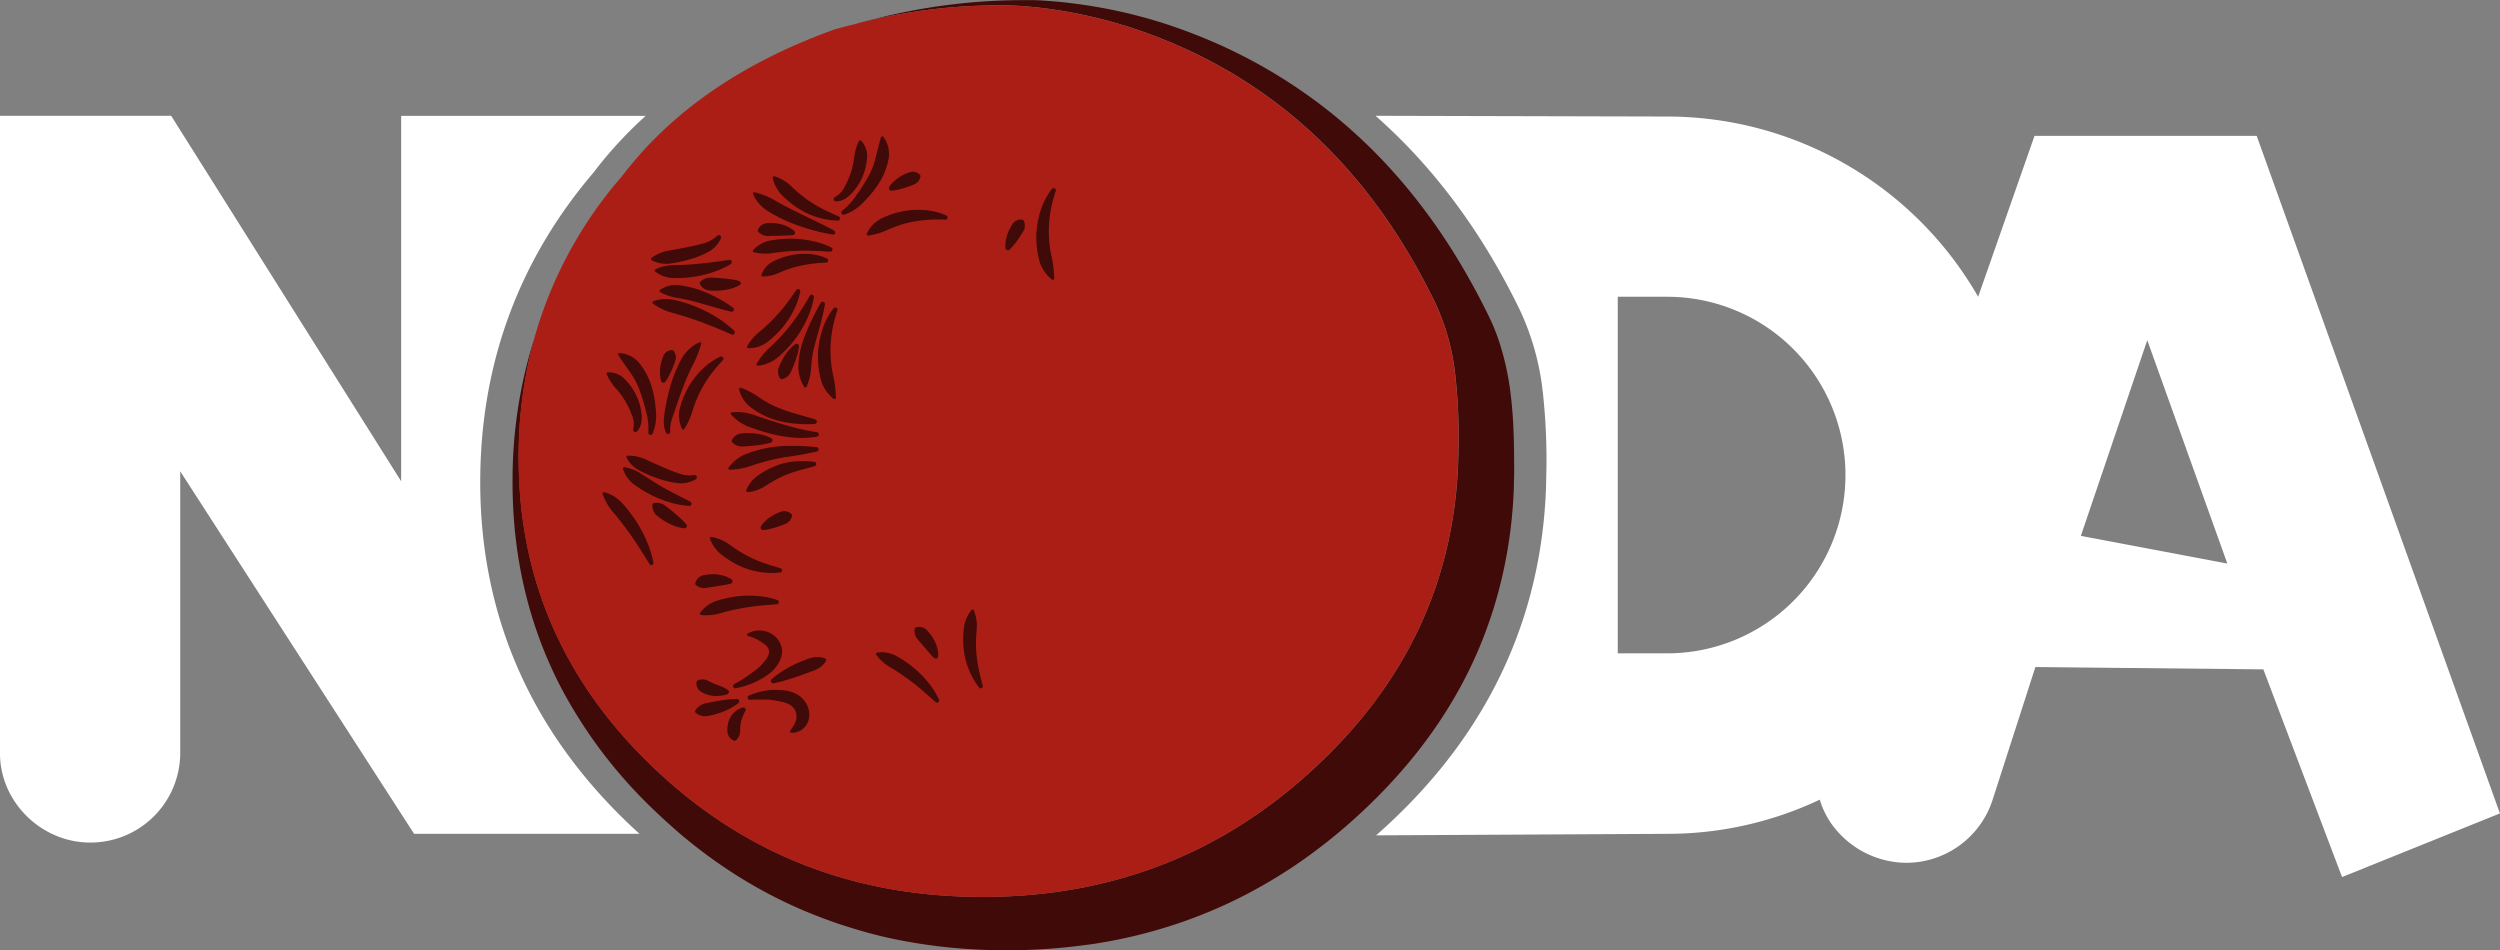
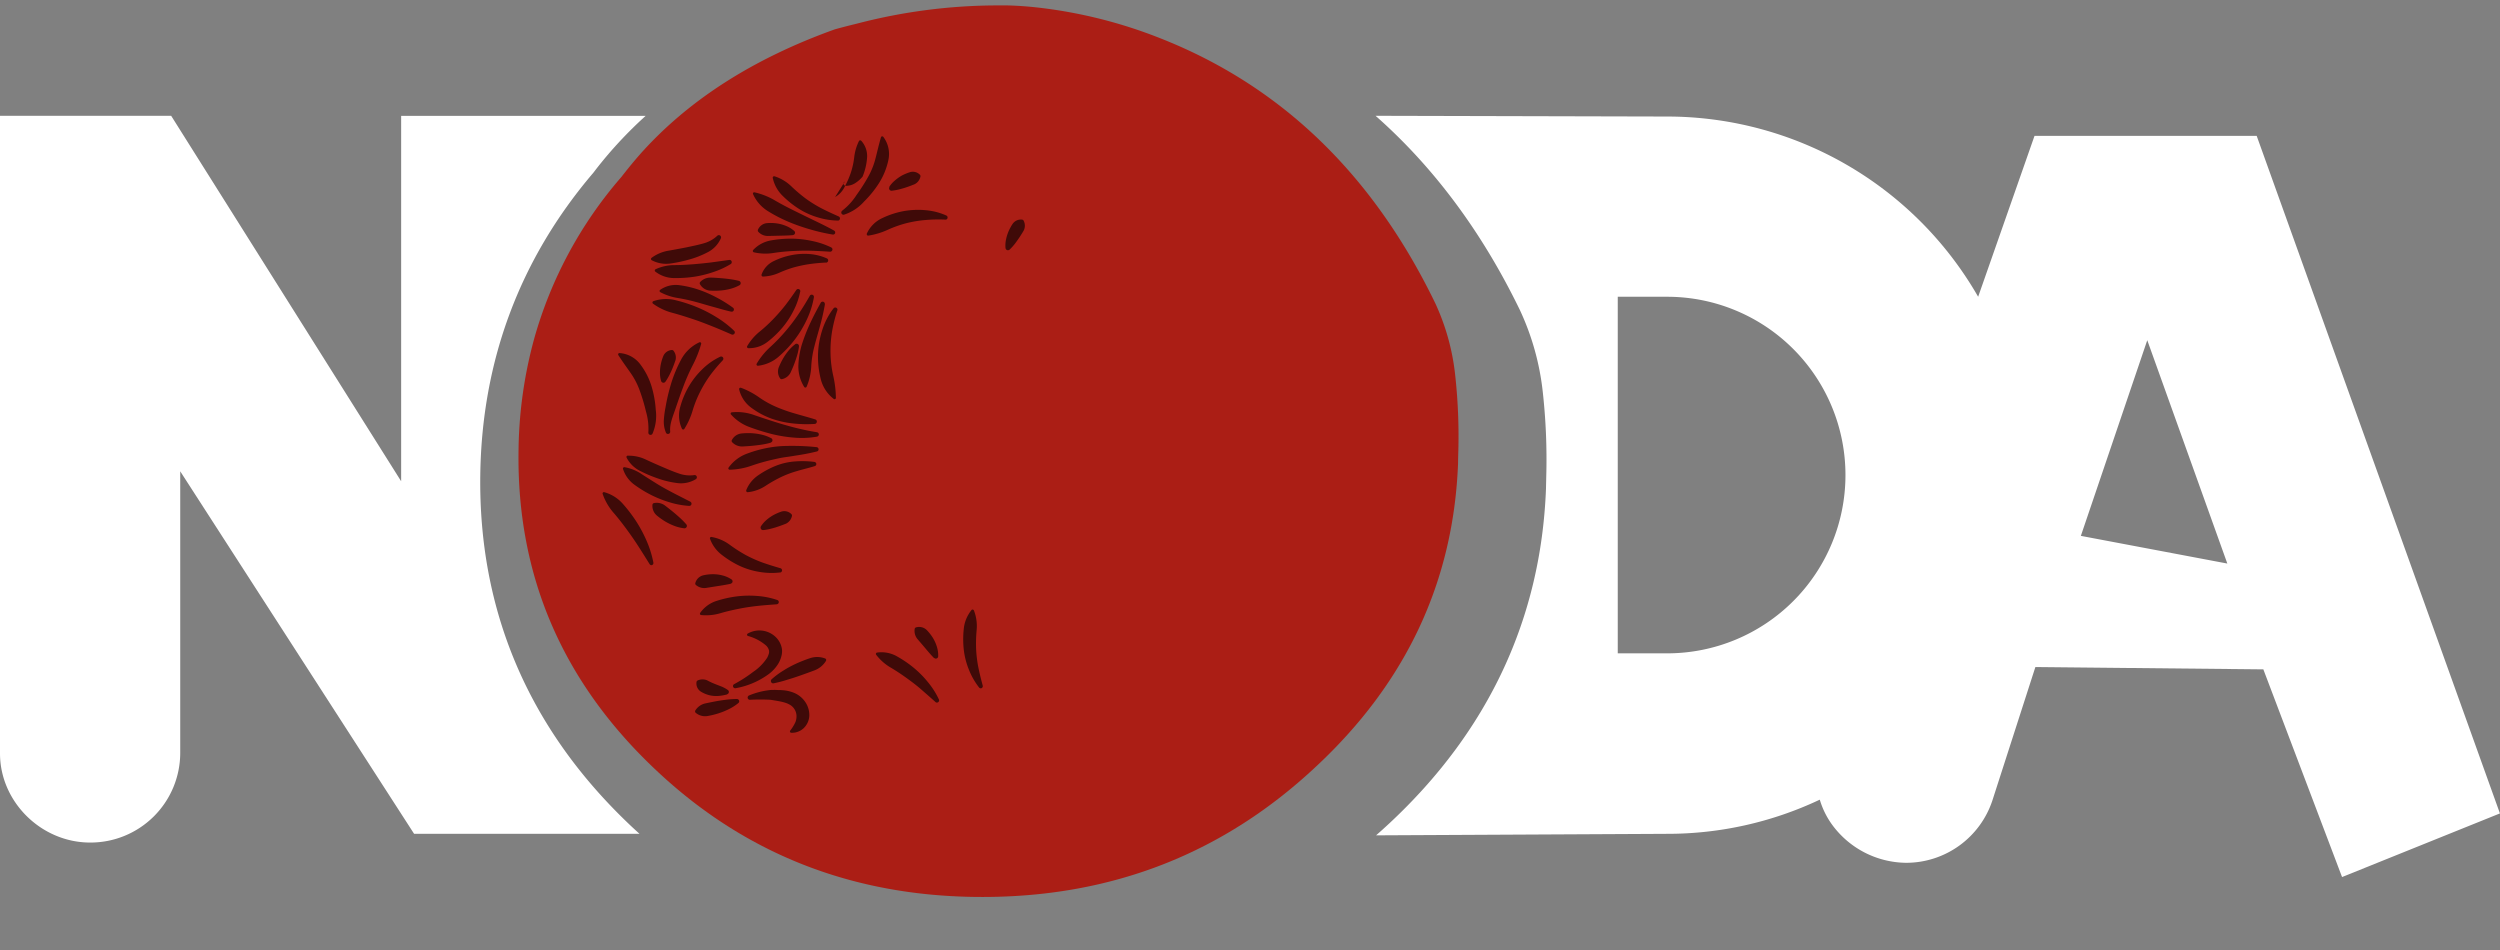
<svg xmlns="http://www.w3.org/2000/svg" id="NODA" viewBox="0 0 774.02 294.17">
  <rect x="0" y="0" width="774.02" height="294.17" fill="#808080" stroke="none" />
  <defs>
    <style>.cls-1{fill:#fff;}.cls-2{fill:#3f0a08;}.cls-3{fill:#ab1e15;}</style>
  </defs>
  <title>NODA New Final Color Logo</title>
  <g id="O">
    <g id="NDA">
      <path class="cls-1" d="M698.69,42.07H629.9L612.45,91.88a111.06,111.06,0,0,0-96.26-55.8l-90.31-.23c18,15.87,33,36,44.75,60.27a80.4,80.4,0,0,1,7,25,188.92,188.92,0,0,1,1.11,26.09l-.09,4v.08c-1.53,40.13-17.8,74.95-48.34,103.48-1.41,1.32-2.83,2.6-4.27,3.86l90.13-.47a110.26,110.26,0,0,0,47.25-10.58,25.52,25.52,0,0,0,3.67,7.55,28.71,28.71,0,0,0,23.13,12,28.13,28.13,0,0,0,26.64-19.3l13.31-41.31,70.58.72,24.37,64.3L774,251.84ZM516.17,202.28h-15.3V91.88h15.3a55.2,55.2,0,1,1,0,110.4Zm128.08-36.37,20.56-60.58,24.79,69.15Z" />
      <path class="cls-1" d="M148.7,147c.49-35.41,12.28-66.89,35.05-93.57,2-2.64,4.14-5.23,6.35-7.71a130,130,0,0,1,9.8-9.85H124.2V149L53,35.86H0v197.4c0,15,12.78,27.6,27.9,27.6a27.78,27.78,0,0,0,27.9-27.6V145.92l72.41,112.24H198c-1.27-1.15-2.52-2.3-3.76-3.5C163.44,225.09,148.12,188.86,148.7,147Z" />
    </g>
    <g id="O_Ball" data-name="O Ball">
-       <path class="cls-2" d="M468.58,133.05q-.06-1.59-.15-3.09c-.12-2-.28-3.88-.46-5.66q-.14-1.33-.3-2.58a83.56,83.56,0,0,0-3.35-15.43,62.75,62.75,0,0,0-3.19-8c-1.29-2.67-2.62-5.28-4-7.85q-3.08-5.76-6.41-11.17-4.44-7.22-9.34-13.79-3.67-4.93-7.6-9.52c-.87-1-1.75-2-2.65-3q-2.67-3-5.46-5.79-4.19-4.22-8.62-8.08c-.88-.77-1.78-1.53-2.67-2.28q-3.17-2.64-6.46-5.1a160.26,160.26,0,0,0-37.84-21c-3.13-1.24-6.28-2.36-9.45-3.39A155.39,155.39,0,0,0,331.74,1c-2-.26-4-.47-5.95-.62S322,.09,320.13.05l-1,0-3.35,0h0A184.44,184.44,0,0,0,271,5.83c-2.09.51-4.2,1-6.31,1.62L266,7.13a172.92,172.92,0,0,1,42-5.47h0l4.09,0q5.18.14,10.9.85a148.25,148.25,0,0,1,36,9.2q56.32,22.07,85.43,82.15a70.72,70.72,0,0,1,6.14,22,173.08,173.08,0,0,1,1,23.78c0,1.25-.06,2.49-.08,3.72q-2.1,54.83-43.89,93.87-43.12,40.46-103.38,40.46t-102.3-40.46q-42.09-40.41-41.29-97.59a136.31,136.31,0,0,1,4.88-35c-.27.84-.55,1.68-.8,2.53a144.62,144.62,0,0,0-6,39.84q-.1,7.62.5,14.95a143.37,143.37,0,0,0,1.93,14.4q1,5.29,2.39,10.43a130,130,0,0,0,10.28,26.28,147.24,147.24,0,0,0,28.9,37.94c.94.9,1.88,1.78,2.82,2.65q2.5,2.29,5,4.45,4.71,4,9.62,7.55a149.41,149.41,0,0,0,15.61,9.89c1.07.59,2.15,1.17,3.24,1.73q3.26,1.68,6.58,3.2,6.66,3,13.63,5.39c1.16.39,2.33.77,3.5,1.13Q268,288.7,273.48,290c2.43.56,4.87,1.06,7.35,1.51,3.71.68,7.47,1.22,11.3,1.65a179.26,179.26,0,0,0,19.59,1.05q4,0,7.95-.17c1.41-.06,2.82-.14,4.22-.23,2.38-.16,4.73-.37,7.07-.62,2.68-.29,5.34-.63,8-1q5.65-.89,11.13-2.15t10.81-2.91c1.19-.36,2.36-.74,3.54-1.13q3.51-1.19,6.95-2.53t6.82-2.86c2.24-1,4.47-2.08,6.67-3.2,1.1-.56,2.19-1.14,3.28-1.73q4.9-2.66,9.63-5.68,3.17-2,6.25-4.21t6.1-4.55c1.44-1.12,2.86-2.29,4.28-3.47s3.09-2.62,4.61-4c1-.87,1.93-1.75,2.89-2.65a165.49,165.49,0,0,0,15.21-16.2q2.29-2.79,4.41-5.66t4.08-5.79q2.94-4.4,5.5-8.93,1.71-3,3.25-6.12c.52-1,1-2.07,1.51-3.11q2.19-4.69,4-9.53.6-1.62,1.17-3.24a132.44,132.44,0,0,0,3.86-13.29,140.71,140.71,0,0,0,3-17.36q.58-5.33.79-10.8c0-1.31.06-2.63.09-4s0-2.53,0-3.75C468.78,139.63,468.72,136.22,468.58,133.05Z" />
      <path class="cls-3" d="M201.86,237.25q42,40.46,102.3,40.46t103.38-40.46q41.81-39,43.89-93.87c0-1.23.05-2.47.08-3.72a173.08,173.08,0,0,0-1-23.78,70.72,70.72,0,0,0-6.14-22q-29.1-60.09-85.43-82.15a148.25,148.25,0,0,0-36-9.2q-5.73-.72-10.9-.85l-4.09,0h0a172.92,172.92,0,0,0-42,5.47l-1.26.32q-3.09.75-6.21,1.61-38,13.64-60.25,38.61-3,3.42-5.81,7.06a129.7,129.7,0,0,0-27,50,136.31,136.31,0,0,0-4.88,35Q159.77,196.84,201.86,237.25Z" />
    </g>
  </g>
  <g id="Ball_Texture" data-name="Ball Texture">
    <g id="Ball_Texture-2" data-name="Ball Texture">
      <path class="cls-2" d="M247.73,90.35a21.64,21.64,0,0,1-2.06,5.86,26.55,26.55,0,0,1-3.44,5.23,29.73,29.73,0,0,1-4.54,4.36,9.28,9.28,0,0,1-6,2,.43.43,0,0,1-.41-.45.53.53,0,0,1,.06-.19h0a16.47,16.47,0,0,1,3.91-4.53,46.47,46.47,0,0,0,4.13-3.81,56.71,56.71,0,0,0,3.74-4.28c1.17-1.52,2.29-3.09,3.41-4.74h0a.68.68,0,0,1,1.24.51Z" />
      <path class="cls-2" d="M252,92a26.79,26.79,0,0,1-2.13,6.79,34.39,34.39,0,0,1-3.67,6.17,35.58,35.58,0,0,1-4.91,5.28,11.64,11.64,0,0,1-6.62,3,.41.41,0,0,1-.45-.39.4.4,0,0,1,.05-.24,22.44,22.44,0,0,1,4.36-5.31,55,55,0,0,0,4.55-4.73,57.7,57.7,0,0,0,4-5.25c1.24-1.84,2.41-3.75,3.54-5.74a.68.68,0,0,1,.93-.26A.69.69,0,0,1,252,92Z" />
      <path class="cls-2" d="M247.38,107.23a18.6,18.6,0,0,1-.61,2.9c-.27.91-.58,1.8-.91,2.67s-.71,1.72-1.1,2.57a3.88,3.88,0,0,1-2.57,2,.59.59,0,0,1-.69-.26,3.7,3.7,0,0,1-.41-3.32,22.4,22.4,0,0,1,1.28-2.66,18.26,18.26,0,0,1,1.67-2.45,12.53,12.53,0,0,1,2.18-2.12.72.72,0,0,1,1,.15.7.7,0,0,1,.14.52Z" />
      <path class="cls-2" d="M255.4,94.23a66.74,66.74,0,0,1-1.48,6.54c-.58,2.15-1.22,4.27-1.74,6.33a30.81,30.81,0,0,0-1,6.1,18.21,18.21,0,0,1-1.45,6.55.43.43,0,0,1-.57.2.41.41,0,0,1-.17-.15,11.94,11.94,0,0,1-1.8-6.78,25.18,25.18,0,0,1,1.28-7A54.82,54.82,0,0,1,251,99.73c.94-2,2-4,3.11-6a.68.68,0,0,1,.93-.24.7.7,0,0,1,.33.7Z" />
      <path class="cls-2" d="M259.25,96.1a44.28,44.28,0,0,0-1.67,6.72,37.14,37.14,0,0,0-.44,6.73,35,35,0,0,0,.8,6.63,33,33,0,0,1,.86,7h0a.42.42,0,0,1-.42.42.41.41,0,0,1-.24-.08,11.15,11.15,0,0,1-4.09-6.42,28,28,0,0,1-.78-7.57,26.82,26.82,0,0,1,1.34-7.44,21.58,21.58,0,0,1,3.46-6.62.67.67,0,0,1,.95-.12.66.66,0,0,1,.23.75Z" />
-       <path class="cls-2" d="M326.85,59.15a43.69,43.69,0,0,0-1.67,6.72,36.42,36.42,0,0,0-.44,6.74,33.56,33.56,0,0,0,.8,6.63,33,33,0,0,1,.85,7h0a.42.42,0,0,1-.41.42.46.46,0,0,1-.24-.08,11.15,11.15,0,0,1-4.09-6.42,28,28,0,0,1-.78-7.57,27.19,27.19,0,0,1,1.33-7.45,21.86,21.86,0,0,1,3.46-6.61.68.68,0,0,1,1-.12.7.7,0,0,1,.23.75Z" />
      <path class="cls-2" d="M252.28,131.25a38.14,38.14,0,0,1-6.67-.14,29.3,29.3,0,0,1-6.69-1.48,24,24,0,0,1-6.17-3.29,9.79,9.79,0,0,1-3.91-5.8.42.42,0,0,1,.34-.49.41.41,0,0,1,.22,0h0a24.68,24.68,0,0,1,5.66,3,29.78,29.78,0,0,0,5.27,2.93,48.8,48.8,0,0,0,5.86,2.07c2,.59,4.13,1.15,6.24,1.81a.68.68,0,0,1,.44.86A.67.67,0,0,1,252.28,131.25Z" />
      <path class="cls-2" d="M253,135.18a27.53,27.53,0,0,1-7.08.32,43,43,0,0,1-7-1.13,67.26,67.26,0,0,1-6.68-2.08,14.22,14.22,0,0,1-5.9-3.94.41.41,0,0,1,0-.59.37.37,0,0,1,.22-.1,15.62,15.62,0,0,1,7,.87c2.14.73,4.26,1.44,6.39,2.11s4.26,1.29,6.42,1.83,4.35,1,6.6,1.36a.69.69,0,0,1,0,1.35Z" />
      <path class="cls-2" d="M238.63,137.06a22.76,22.76,0,0,1-3,.63c-1,.15-2,.26-2.92.35s-1.93.14-2.89.2a4.25,4.25,0,0,1-3.11-1.3h0a.57.57,0,0,1-.1-.73,3.83,3.83,0,0,1,2.9-2,20.56,20.56,0,0,1,3.14-.09,18.43,18.43,0,0,1,3.13.44,12.73,12.73,0,0,1,3,1.11.72.72,0,0,1-.14,1.33Z" />
      <path class="cls-2" d="M252.9,139.78c-2.3.57-4.64,1-6.93,1.33-1.14.21-2.28.34-3.41.52s-2.2.43-3.3.68a60,60,0,0,0-6.45,1.83,22.1,22.1,0,0,1-6.9,1.29h0a.42.42,0,0,1-.34-.65,12.26,12.26,0,0,1,5.91-4.4,38.06,38.06,0,0,1,7.06-1.87,33.86,33.86,0,0,1,3.63-.4c1.2-.05,2.39-.07,3.58-.06a69.63,69.63,0,0,1,7.07.39.68.68,0,0,1,.09,1.34Z" />
      <path class="cls-2" d="M252.29,144.3c-1.87.59-3.73,1-5.51,1.54a31.78,31.78,0,0,0-5,1.88,43.51,43.51,0,0,0-4.71,2.67,12.2,12.2,0,0,1-5.57,2,.45.45,0,0,1-.47-.41.63.63,0,0,1,0-.19,10.07,10.07,0,0,1,3.82-4.7,27.61,27.61,0,0,1,5.37-2.88,20.12,20.12,0,0,1,6-1.35,29.22,29.22,0,0,1,5.92.15.69.69,0,0,1,.6.76A.67.67,0,0,1,252.29,144.3Z" />
      <path class="cls-2" d="M223.79,111.54a48.72,48.72,0,0,0-4,4.76,37.9,37.9,0,0,0-3.11,5.17,34.77,34.77,0,0,0-2.21,5.54,22.39,22.39,0,0,1-2.59,5.78h0a.42.42,0,0,1-.59.12.38.38,0,0,1-.15-.16,9.68,9.68,0,0,1-.51-6.84,26.29,26.29,0,0,1,2.65-6.3,24.79,24.79,0,0,1,4.21-5.34,20.22,20.22,0,0,1,5.5-3.83.69.69,0,0,1,.91.33.7.7,0,0,1-.12.76Z" />
      <path class="cls-2" d="M206.2,134a8.72,8.72,0,0,1-.66-4.08,30.32,30.32,0,0,1,.52-3.85,59.31,59.31,0,0,1,1.76-7.43,41.08,41.08,0,0,1,3-7.19,12.16,12.16,0,0,1,5.72-5.47.41.41,0,0,1,.55.48h0a34.82,34.82,0,0,1-2.74,6.85,62.51,62.51,0,0,0-2.86,6.58c-.86,2.26-1.65,4.59-2.45,6.93s-1.75,4.54-1.54,6.79v0a.68.68,0,0,1-.62.74A.67.67,0,0,1,206.2,134Z" />
      <path class="cls-2" d="M204.7,118a9,9,0,0,1-.37-2.7,12.27,12.27,0,0,1,.29-2.64,14.84,14.84,0,0,1,.79-2.53,3.08,3.08,0,0,1,2.5-1.76.66.66,0,0,1,.67.3h0a3.36,3.36,0,0,1,.56,2.87c-.26.74-.52,1.48-.82,2.22s-.62,1.47-1,2.21a18,18,0,0,1-1.31,2.23h0a.74.74,0,0,1-1,.18A.77.77,0,0,1,204.7,118Z" />
      <path class="cls-2" d="M200.74,133.84a19.15,19.15,0,0,0-.75-6.46,56.54,56.54,0,0,0-1.9-6.39,23.12,23.12,0,0,0-2.91-5.61c-1.19-1.72-2.36-3.28-3.74-5.43h0a.42.42,0,0,1,.12-.57.44.44,0,0,1,.24-.07,8.79,8.79,0,0,1,6.6,3.71,21.59,21.59,0,0,1,3.37,6.75,32.43,32.43,0,0,1,1.26,7.15,14,14,0,0,1-1,7.33.68.68,0,0,1-1.29-.38Z" />
-       <path class="cls-2" d="M196.09,132.75a7.2,7.2,0,0,0-.52-4.39,25.39,25.39,0,0,0-2.08-4.33,22.88,22.88,0,0,0-2.83-3.8,15.55,15.55,0,0,1-2.81-4.37h0a.47.47,0,0,1,.24-.59.4.4,0,0,1,.15,0,7,7,0,0,1,5.33,2.26,18.24,18.24,0,0,1,3.33,4.7,17.07,17.07,0,0,1,1.67,5.48,10,10,0,0,1,0,3,5.16,5.16,0,0,1-1.34,2.83.68.68,0,0,1-1,0,.69.69,0,0,1-.17-.68Z" />
      <path class="cls-2" d="M226.51,103.56c-2-.88-4-1.74-6.06-2.56s-4-1.57-6.06-2.25-4.08-1.33-6.15-1.88A17.88,17.88,0,0,1,202.16,94a.44.44,0,0,1,.1-.74,11.91,11.91,0,0,1,7-.29,45.28,45.28,0,0,1,6.53,2.13,41.71,41.71,0,0,1,6.09,3.14,31.7,31.7,0,0,1,5.41,4.17.68.68,0,0,1,0,1A.72.72,0,0,1,226.51,103.56Z" />
      <path class="cls-2" d="M226.34,96.48c-1.94-.42-3.8-1-5.64-1.5s-3.64-1.07-5.44-1.54a54.27,54.27,0,0,0-5.37-1.17,17.07,17.07,0,0,1-5.47-1.82h0a.42.42,0,0,1,0-.73,8.43,8.43,0,0,1,6.1-1.4,30.89,30.89,0,0,1,5.93,1.42,37.15,37.15,0,0,1,5.47,2.4,39.93,39.93,0,0,1,5,3.11.69.69,0,0,1,.16,1A.72.72,0,0,1,226.34,96.48Z" />
      <path class="cls-2" d="M229,88.28a12.23,12.23,0,0,1-3,1.18,16.83,16.83,0,0,1-3.14.5,19.86,19.86,0,0,1-3.18,0A3.89,3.89,0,0,1,216.72,88a.58.58,0,0,1,.1-.73h0a4.27,4.27,0,0,1,3.11-1.32c1,0,1.94.08,2.91.15s1.95.17,2.94.3a24.78,24.78,0,0,1,3,.56h0a.73.73,0,0,1,.52.89A.7.7,0,0,1,229,88.28Z" />
      <path class="cls-2" d="M226.23,81.76a26,26,0,0,1-5.5,2.51,34,34,0,0,1-5.89,1.43,38.52,38.52,0,0,1-6.07.39,9.6,9.6,0,0,1-5.88-2,.43.43,0,0,1-.07-.61.61.61,0,0,1,.16-.12,13.81,13.81,0,0,1,5.8-1.28c1.88,0,3.75-.11,5.62-.25s3.75-.34,5.64-.56l5.73-.79a.68.68,0,0,1,.78.58A.69.69,0,0,1,226.23,81.76Z" />
      <path class="cls-2" d="M223.23,73.68a8.84,8.84,0,0,1-4.33,4.52,28.1,28.1,0,0,1-5.52,2.15,42.84,42.84,0,0,1-5.7,1.22,9.52,9.52,0,0,1-5.9-1,.44.44,0,0,1-.17-.6.42.42,0,0,1,.12-.14,12.16,12.16,0,0,1,5.33-2.23q2.7-.47,5.38-1c1.79-.38,3.61-.74,5.25-1.21A10.1,10.1,0,0,0,222.07,73l0,0a.69.69,0,0,1,1.14.71Z" />
      <path class="cls-2" d="M259.39,68.29a22.09,22.09,0,0,1-6.22-1,23.31,23.31,0,0,1-5.85-2.65,30,30,0,0,1-5-4,10.92,10.92,0,0,1-3.07-5.56.42.42,0,0,1,.34-.5.5.5,0,0,1,.21,0,13.3,13.3,0,0,1,5.3,3.2,48,48,0,0,0,4.35,3.69,38.79,38.79,0,0,0,4.83,3c1.72.89,3.5,1.71,5.36,2.53a.68.68,0,0,1-.29,1.31Z" />
      <path class="cls-2" d="M257.82,72.62A58.24,58.24,0,0,1,251,71.07a59.63,59.63,0,0,1-6.66-2.31A45.31,45.31,0,0,1,238,65.52a11.89,11.89,0,0,1-4.85-5.42.42.42,0,0,1,.22-.55.53.53,0,0,1,.25,0A22,22,0,0,1,240,62.1c1.92,1.12,3.9,2.15,5.91,3.14s4.07,2,6.14,3,4.15,2,6.19,3.15a.68.68,0,0,1,.26.93A.7.7,0,0,1,257.82,72.62Z" />
      <path class="cls-2" d="M245.53,72.79c-1,.1-1.89.12-2.77.15l-2.59.06-2.52.06a4,4,0,0,1-2.83-1.25h0a.63.63,0,0,1-.14-.72,3.38,3.38,0,0,1,2.7-2,13.52,13.52,0,0,1,3,.06,11.93,11.93,0,0,1,2.94.78,9,9,0,0,1,2.61,1.6.73.73,0,0,1,.05,1,.74.74,0,0,1-.47.24Z" />
      <path class="cls-2" d="M257,77.93c-2-.13-4-.24-5.94-.3s-3.89,0-5.82.1-3.84.3-5.74.59a15.82,15.82,0,0,1-6.09-.2.43.43,0,0,1-.32-.52.42.42,0,0,1,.09-.19,9.87,9.87,0,0,1,5.67-3,35.2,35.2,0,0,1,6.31-.52,31.39,31.39,0,0,1,6.27.72,24.64,24.64,0,0,1,5.93,2,.68.68,0,0,1,.3.92A.7.7,0,0,1,257,77.93Z" />
      <path class="cls-2" d="M255.71,81.29c-1.75.09-3.42.24-5.05.47a39.56,39.56,0,0,0-4.79,1,33.32,33.32,0,0,0-4.54,1.66,13.56,13.56,0,0,1-5.09,1.21h0a.46.46,0,0,1-.47-.43.78.78,0,0,1,0-.16,7.33,7.33,0,0,1,3.85-4.23A22.14,22.14,0,0,1,245,79a20.66,20.66,0,0,1,5.6-.35A16.29,16.29,0,0,1,256,80a.69.69,0,0,1-.23,1.32Z" />
      <path class="cls-2" d="M292.74,68a47.19,47.19,0,0,0-6.2.12,36.8,36.8,0,0,0-6,1,35.72,35.72,0,0,0-5.63,2,22.67,22.67,0,0,1-6.07,1.83h0a.43.43,0,0,1-.48-.36.41.41,0,0,1,0-.22,9.67,9.67,0,0,1,4.84-4.86,26.34,26.34,0,0,1,6.5-2.13,25.29,25.29,0,0,1,6.78-.31,19.94,19.94,0,0,1,6.51,1.65.69.69,0,0,1,.34.9.67.67,0,0,1-.65.4Z" />
      <path class="cls-2" d="M275.34,57.82a8.9,8.9,0,0,1,1.8-2,12.92,12.92,0,0,1,2.18-1.52,15.77,15.77,0,0,1,2.43-1,3.06,3.06,0,0,1,3,.74.65.65,0,0,1,.21.7h0a3.41,3.41,0,0,1-1.8,2.3c-.74.29-1.47.58-2.22.84s-1.52.49-2.32.7a17.22,17.22,0,0,1-2.53.47h0a.75.75,0,0,1-.71-1.14Z" />
      <path class="cls-2" d="M235.56,163a9,9,0,0,1,1.8-2.06,13,13,0,0,1,2.18-1.51,15.77,15.77,0,0,1,2.43-1.05,3.07,3.07,0,0,1,3,.74.65.65,0,0,1,.21.7h0a3.44,3.44,0,0,1-1.8,2.3c-.74.29-1.47.57-2.22.83s-1.52.5-2.32.7a16,16,0,0,1-2.53.47h0a.76.76,0,0,1-.82-.68A.72.72,0,0,1,235.56,163Z" />
      <path class="cls-2" d="M311.31,76.79a9.09,9.09,0,0,1,.18-2.72,13.18,13.18,0,0,1,.81-2.54,14.45,14.45,0,0,1,1.28-2.31,3.09,3.09,0,0,1,2.8-1.23.64.64,0,0,1,.59.43h0a3.35,3.35,0,0,1,0,2.92c-.4.68-.81,1.35-1.24,2s-.9,1.31-1.41,2a15.93,15.93,0,0,1-1.72,1.92h0a.75.75,0,0,1-1.06,0A.84.84,0,0,1,311.31,76.79Z" />
      <path class="cls-2" d="M260.79,65.19a18.93,18.93,0,0,0,4.39-4.81,55.18,55.18,0,0,0,3.59-5.61,23.26,23.26,0,0,0,2.33-5.87c.52-2,.94-3.94,1.65-6.39h0a.4.4,0,0,1,.51-.28.42.42,0,0,1,.21.13A8.83,8.83,0,0,1,275,49.77a21.66,21.66,0,0,1-2.9,7,32.81,32.81,0,0,1-4.58,5.64,14,14,0,0,1-6.19,4.05.68.68,0,0,1-.56-1.22Z" />
-       <path class="cls-2" d="M258.56,61a7.23,7.23,0,0,0,3-3.27,26.72,26.72,0,0,0,1.91-4.41,23.8,23.8,0,0,0,1-4.63,15.39,15.39,0,0,1,1.46-5v0a.44.44,0,0,1,.59-.2l.13.09a7.07,7.07,0,0,1,1.78,5.51,18.68,18.68,0,0,1-1.37,5.6A17.3,17.3,0,0,1,264,59.49a9.81,9.81,0,0,1-2.27,2,5.24,5.24,0,0,1-3,.84.69.69,0,0,1-.24-1.31Z" />
+       <path class="cls-2" d="M258.56,61a7.23,7.23,0,0,0,3-3.27,26.72,26.72,0,0,0,1.91-4.41,23.8,23.8,0,0,0,1-4.63,15.39,15.39,0,0,1,1.46-5v0a.44.44,0,0,1,.59-.2l.13.09a7.07,7.07,0,0,1,1.78,5.51,18.68,18.68,0,0,1-1.37,5.6a9.81,9.81,0,0,1-2.27,2,5.24,5.24,0,0,1-3,.84.69.69,0,0,1-.24-1.31Z" />
      <path class="cls-2" d="M238.87,210.34a24.62,24.62,0,0,1,3.66-2.72,33.43,33.43,0,0,1,4-2.17,43,43,0,0,1,4.2-1.65,6.94,6.94,0,0,1,4.75.07.48.48,0,0,1,.28.62.59.59,0,0,0,0,.08,7.15,7.15,0,0,1-3.64,3c-1.37.52-2.73,1-4.1,1.49s-2.75.94-4.16,1.36a39.4,39.4,0,0,1-4.34,1.14.69.69,0,0,1-.82-.54A.7.7,0,0,1,238.87,210.34Z" />
      <path class="cls-2" d="M228.63,217.65a15.14,15.14,0,0,1-3,1.92,22.35,22.35,0,0,1-3.22,1.3,25.86,25.86,0,0,1-3.37.82,4.49,4.49,0,0,1-3.64-1,.57.57,0,0,1-.11-.74,4.88,4.88,0,0,1,3-2.15c1.07-.23,2.13-.45,3.2-.65s2.15-.36,3.25-.5a27,27,0,0,1,3.41-.23h0a.72.72,0,0,1,.72.72A.7.7,0,0,1,228.63,217.65Z" />
      <path class="cls-2" d="M225.13,215a14.51,14.51,0,0,1-2.59.46,9.07,9.07,0,0,1-2.85-.2,9.45,9.45,0,0,1-2.75-1.16,3,3,0,0,1-1.3-2.89.65.65,0,0,1,.44-.57h0a3.64,3.64,0,0,1,2.87,0c.63.34,1.24.64,1.88.91s1.33.53,2.13.84a10,10,0,0,1,2.43,1.27.74.74,0,0,1,.14,1,.69.69,0,0,1-.4.27Z" />
-       <path class="cls-2" d="M230.74,220.1c-.39.86-.75,1.6-1,2.29a9.58,9.58,0,0,0-.48,2,13.94,13.94,0,0,0-.1,2.08,4,4,0,0,1-1.22,2.66h0a.62.62,0,0,1-.71.16,3.12,3.12,0,0,1-2-2.61,8.45,8.45,0,0,1,.32-3.21,6.86,6.86,0,0,1,1.71-2.84,6.08,6.08,0,0,1,2.68-1.57.73.73,0,0,1,.9.51.74.74,0,0,1,0,.51Z" />
      <path class="cls-2" d="M227.37,211.78a43.34,43.34,0,0,0,5.81-3.75,15.37,15.37,0,0,0,4.37-4.43,8.29,8.29,0,0,0,.49-1.21l.07-.31a1,1,0,0,0,0-.21,1.7,1.7,0,0,0,0-.39,3.14,3.14,0,0,0-1.09-1.76,14.41,14.41,0,0,0-5.45-2.82h0a.41.41,0,0,1-.26-.51.43.43,0,0,1,.18-.22,7.24,7.24,0,0,1,8.05.53,6.58,6.58,0,0,1,2.55,4.21,5,5,0,0,1,0,1.39,4.44,4.44,0,0,1-.12.67l-.14.55a9.14,9.14,0,0,1-.93,2.06,11.63,11.63,0,0,1-2.85,3.09,24.6,24.6,0,0,1-10.32,4.41.68.68,0,0,1-.41-1.28Z" />
      <path class="cls-2" d="M231.94,215.31a23.4,23.4,0,0,1,6.73-1.69c.66,0,1.15-.05,1.75,0s1.15,0,1.75.07a11.14,11.14,0,0,1,3.79.87,7.79,7.79,0,0,1,3.33,2.74,7.22,7.22,0,0,1,1.28,4.28,5.66,5.66,0,0,1-1.89,4,5.26,5.26,0,0,1-3.71,1.29.42.42,0,0,1-.4-.43.52.52,0,0,1,.08-.23h0a12.92,12.92,0,0,0,1.6-2.6,4.91,4.91,0,0,0,.35-2.09,4.09,4.09,0,0,0-2.32-3.46c-1.4-.77-3.63-1.05-5.71-1.4a59.82,59.82,0,0,0-6.42,0,.67.67,0,0,1-.67-.69A.69.69,0,0,1,231.94,215.31Z" />
      <path class="cls-2" d="M201.13,174.67c-1.18-1.89-2.33-3.75-3.51-5.57s-2.4-3.59-3.68-5.32-2.58-3.42-4-5.05a17.77,17.77,0,0,1-3.36-5.82.42.42,0,0,1,.27-.53.36.36,0,0,1,.23,0,11.89,11.89,0,0,1,5.88,3.75,45,45,0,0,1,4.14,5.48,42.19,42.19,0,0,1,3.19,6.06,32,32,0,0,1,2,6.51.69.69,0,0,1-.54.81A.71.71,0,0,1,201.13,174.67Z" />
      <path class="cls-2" d="M211.92,163.57a12.19,12.19,0,0,1-3.15-.76,17.67,17.67,0,0,1-2.87-1.39,22.09,22.09,0,0,1-2.58-1.85A3.91,3.91,0,0,1,202,156.3a.58.58,0,0,1,.49-.54h0a4.3,4.3,0,0,1,3.31.69c.77.59,1.54,1.18,2.3,1.8s1.5,1.25,2.24,1.92a25.12,25.12,0,0,1,2.17,2.2h0a.73.73,0,0,1-.09,1A.71.71,0,0,1,211.92,163.57Z" />
      <path class="cls-2" d="M213.37,156.63a26.11,26.11,0,0,1-5.94-1.08,34.66,34.66,0,0,1-5.65-2.21,37.29,37.29,0,0,1-5.2-3.15,9.66,9.66,0,0,1-3.69-5,.44.44,0,0,1,.3-.54.44.44,0,0,1,.2,0,13.83,13.83,0,0,1,5.48,2.28c1.55,1,3.14,2,4.75,3s3.27,1.86,4.95,2.76l5.15,2.63a.7.7,0,0,1,.31.93A.68.68,0,0,1,213.37,156.63Z" />
      <path class="cls-2" d="M215.54,148.29a8.82,8.82,0,0,1-6.14,1.23,28.37,28.37,0,0,1-5.76-1.4,41.41,41.41,0,0,1-5.36-2.27,9.36,9.36,0,0,1-4.28-4.17.44.44,0,0,1,.2-.59.53.53,0,0,1,.18,0,12.21,12.21,0,0,1,5.64,1.22c1.65.78,3.32,1.51,5,2.23s3.39,1.46,5,2a10,10,0,0,0,4.95.55h0a.69.69,0,0,1,.52,1.23Z" />
      <path class="cls-2" d="M241.51,177.24a22.2,22.2,0,0,1-6.3-.16,23.3,23.3,0,0,1-6.15-1.85,29.13,29.13,0,0,1-5.45-3.34,10.94,10.94,0,0,1-3.79-5.09.44.44,0,0,1,.27-.55.38.38,0,0,1,.21,0,13.32,13.32,0,0,1,5.68,2.45,45.48,45.48,0,0,0,4.81,3.09,39.86,39.86,0,0,0,5.18,2.34c1.82.65,3.7,1.23,5.64,1.79a.68.68,0,0,1-.1,1.34Z" />
      <path class="cls-2" d="M303.1,212.82a22.33,22.33,0,0,1-3.12-5.48,23.48,23.48,0,0,1-1.59-6.23,29.65,29.65,0,0,1,0-6.39,10.91,10.91,0,0,1,2.42-5.87.43.43,0,0,1,.61,0,.48.48,0,0,1,.12.16,13.38,13.38,0,0,1,.83,6.14,45.65,45.65,0,0,0-.16,5.71,39.36,39.36,0,0,0,.67,5.65c.38,1.89.85,3.8,1.38,5.75a.7.7,0,0,1-.48.85A.71.71,0,0,1,303.1,212.82Z" />
      <path class="cls-2" d="M226.31,180.72c-1,.23-1.86.37-2.73.52l-2.56.4-2.5.4a4,4,0,0,1-3-.87h0a.59.59,0,0,1-.23-.69,3.34,3.34,0,0,1,2.41-2.35,13.33,13.33,0,0,1,3-.35,11.79,11.79,0,0,1,3,.38,9,9,0,0,1,2.8,1.24.74.74,0,0,1,.19,1,.76.76,0,0,1-.44.29Z" />
      <path class="cls-2" d="M289.17,203.72c-.7-.7-1.29-1.38-1.87-2.05l-1.69-2L284,197.79a4,4,0,0,1-.82-3v0a.61.61,0,0,1,.47-.56,3.37,3.37,0,0,1,3.26.82,14.5,14.5,0,0,1,1.89,2.39,12.36,12.36,0,0,1,1.26,2.77,9.06,9.06,0,0,1,.41,3,.73.73,0,0,1-.77.7.76.76,0,0,1-.48-.21Z" />
      <path class="cls-2" d="M240.45,187.1c-2,.14-4,.29-5.93.5s-3.86.5-5.75.88-3.76.8-5.61,1.34a15.58,15.58,0,0,1-6.07.61.42.42,0,0,1-.38-.47.37.37,0,0,1,.07-.2A9.81,9.81,0,0,1,222,186a34.55,34.55,0,0,1,6.19-1.36,31,31,0,0,1,6.31-.12,24.71,24.71,0,0,1,6.14,1.24.68.68,0,0,1-.18,1.33Z" />
      <path class="cls-2" d="M289.61,217.33c-1.5-1.34-3-2.65-4.44-3.91s-3-2.43-4.56-3.55-3.15-2.18-4.79-3.15a15.47,15.47,0,0,1-4.55-4h0a.43.43,0,0,1,.09-.6.42.42,0,0,1,.18-.08,9.72,9.72,0,0,1,6.27,1.23,34.72,34.72,0,0,1,5.18,3.56,31.3,31.3,0,0,1,4.38,4.46,24.93,24.93,0,0,1,3.32,5.26.68.68,0,0,1-1.08.79Z" />
      <path class="cls-2" d="M254.89,197.43" />
    </g>
  </g>
</svg>